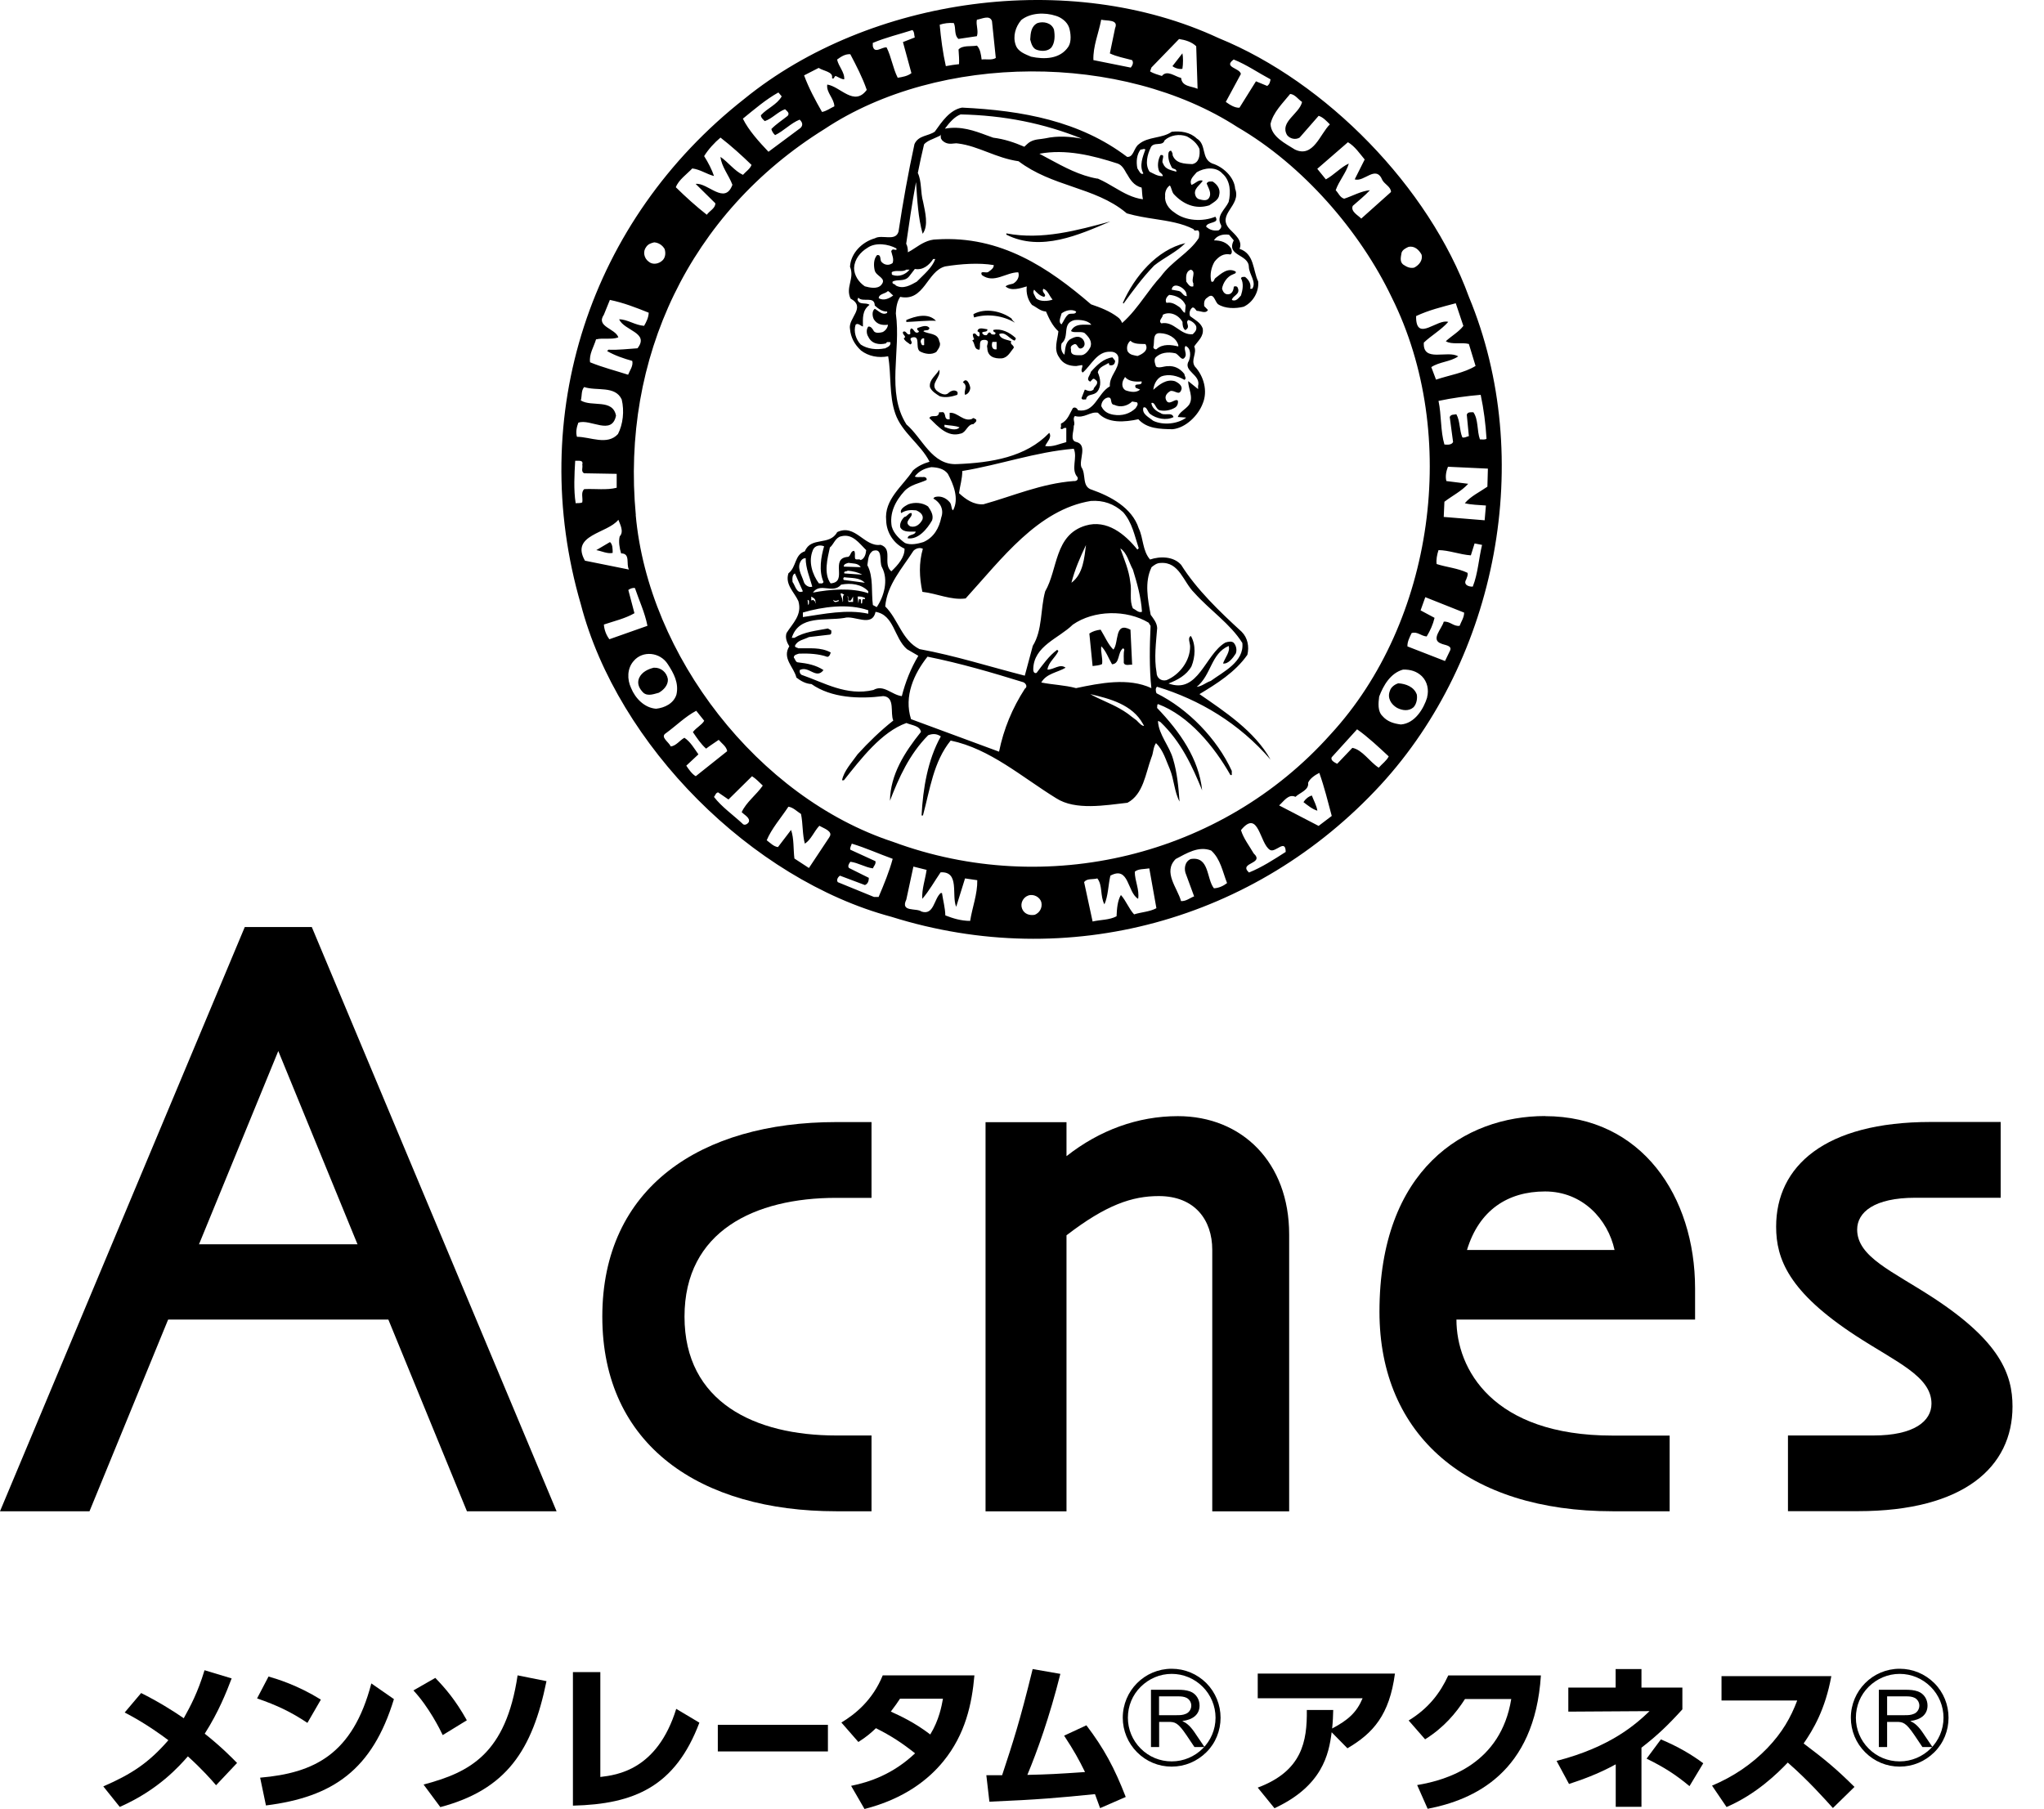
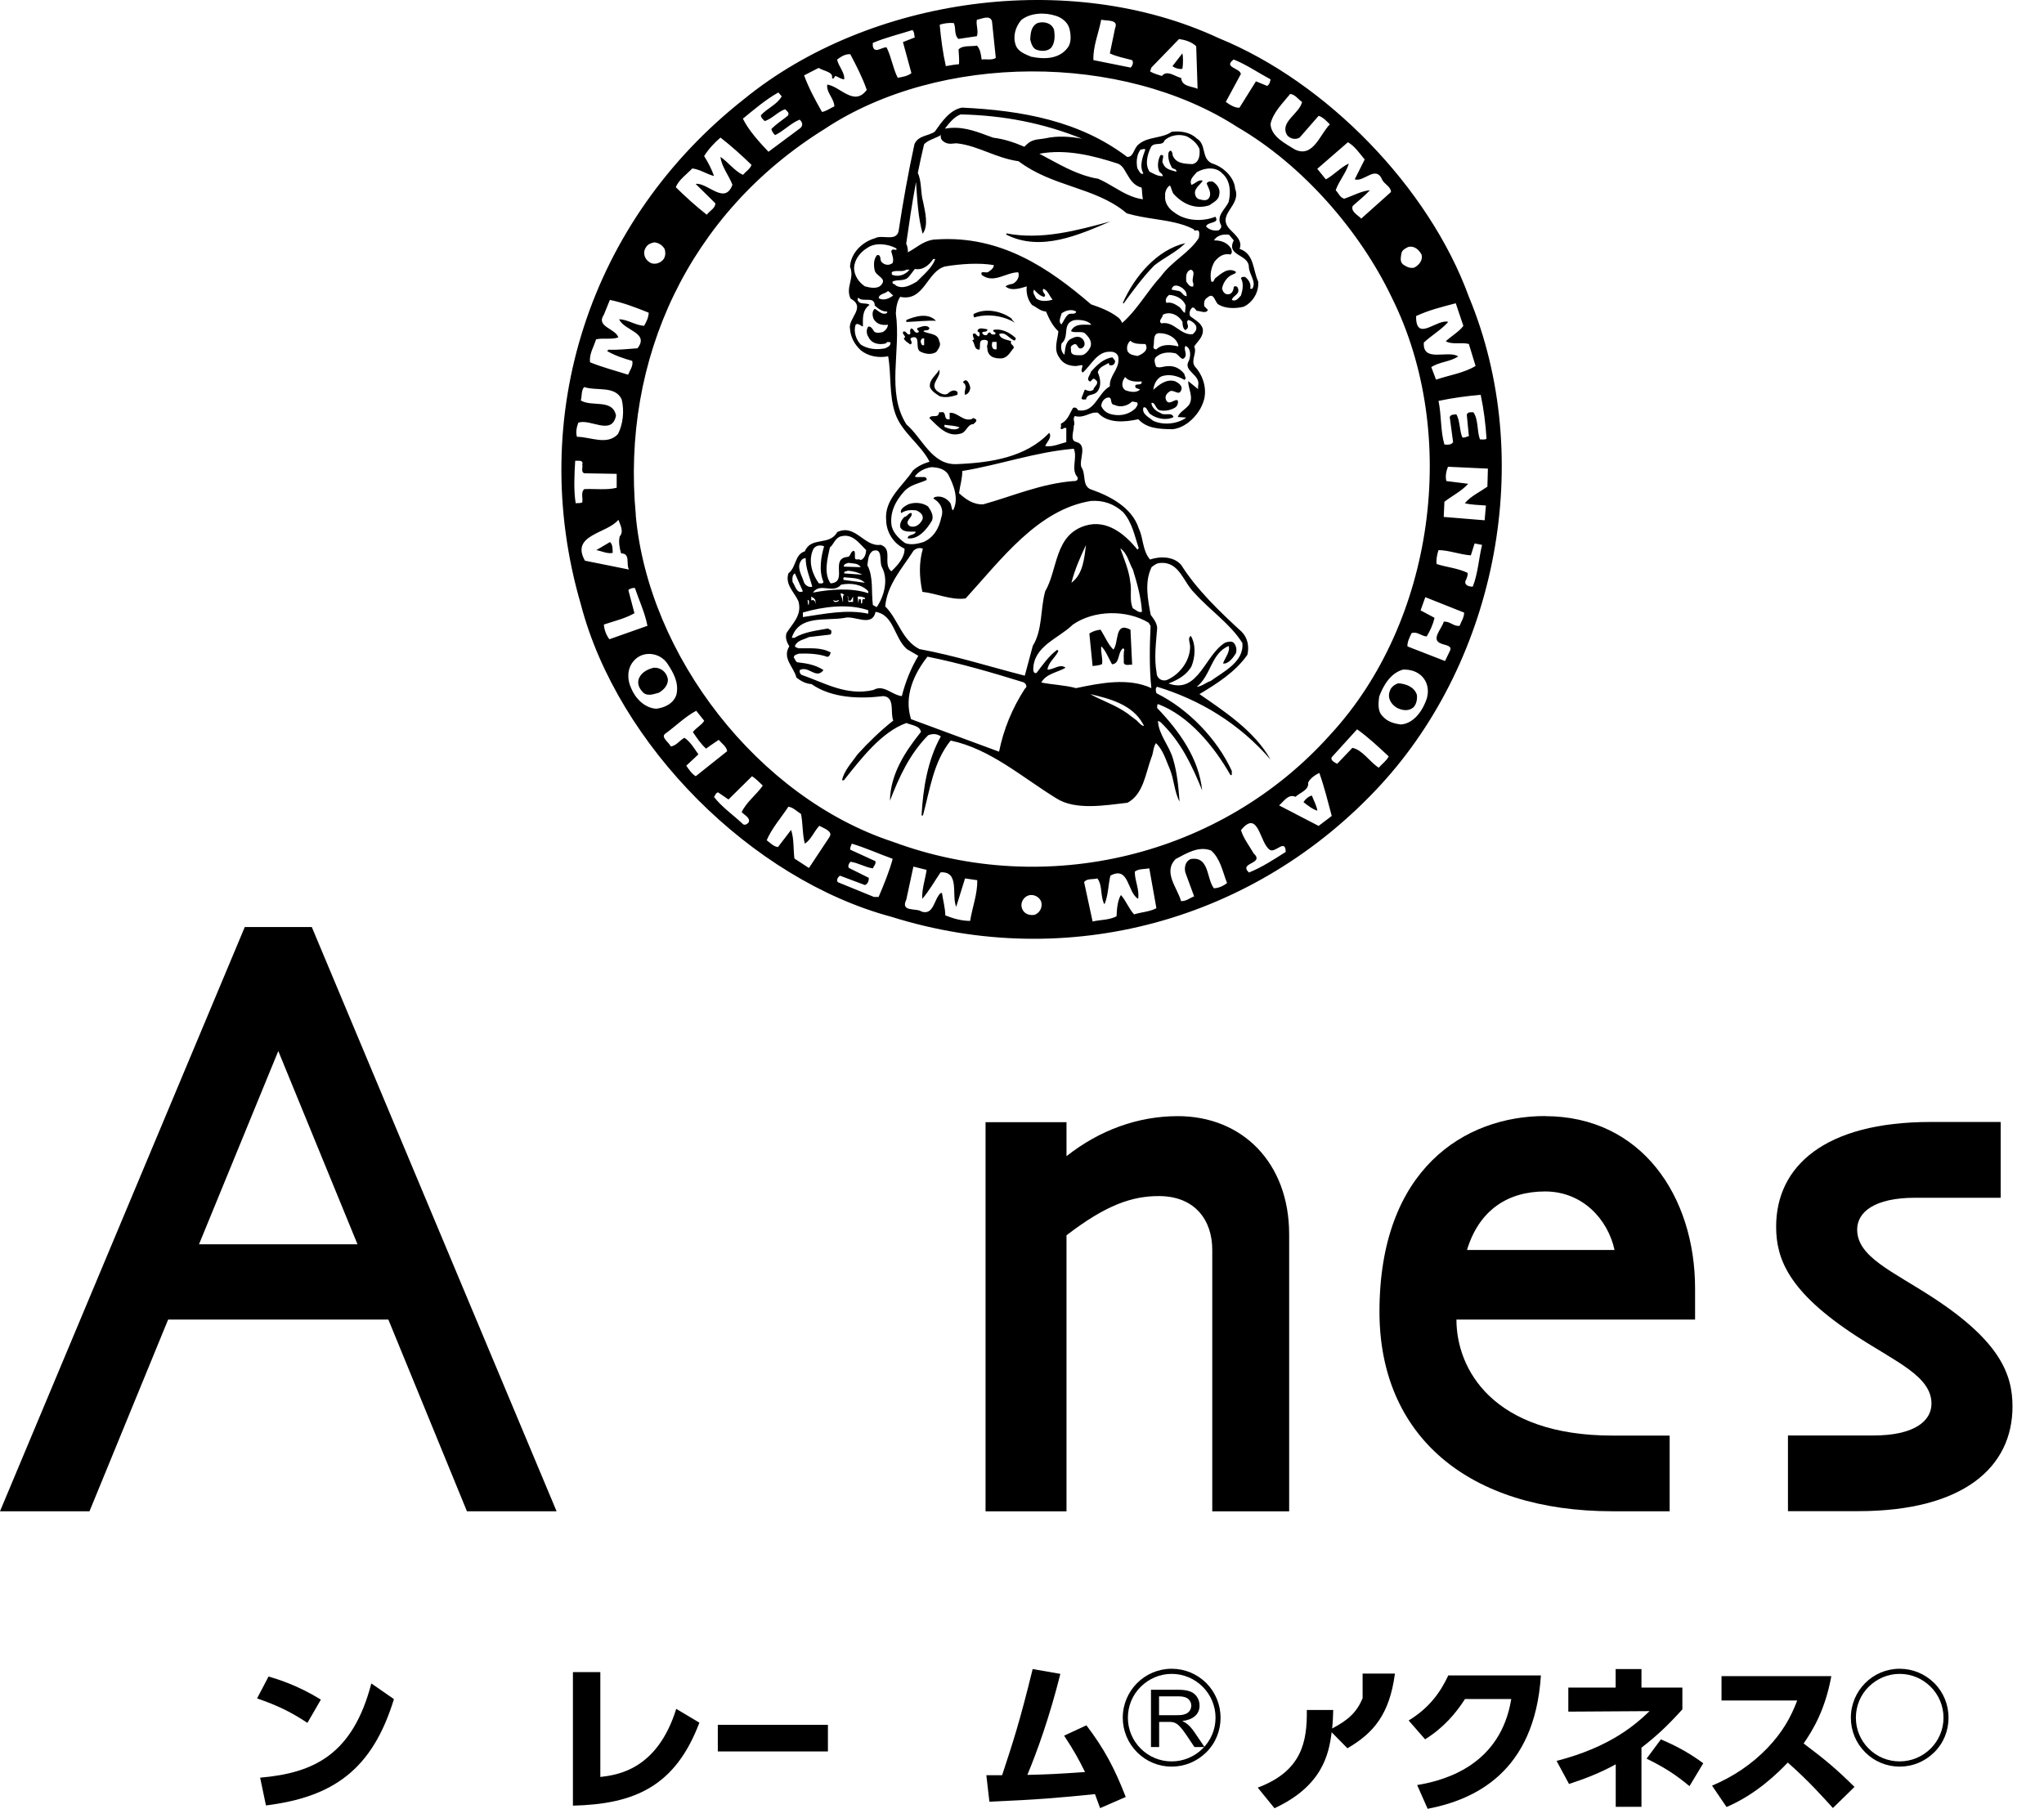
<svg xmlns="http://www.w3.org/2000/svg" width="61" height="54" viewBox="0 0 61 54" fill="none">
  <g clip-path="url(#clip0_920_2)">
    <path d="M31.828 34.508V33.496H29.412V45.113H31.828V36.873C33.016 35.958 33.793 35.702 34.584 35.702C35.658 35.702 36.178 36.417 36.178 37.305V45.113H38.473V36.846C38.473 34.696 37.064 33.316 35.152 33.316C33.955 33.316 32.816 33.734 31.831 34.508H31.828Z" fill="black" />
    <path d="M46.11 33.313C43.721 33.313 41.168 34.89 41.168 39.153C41.168 42.856 43.809 45.11 48.125 45.11H49.828V42.851H48.125C44.539 42.851 43.465 40.859 43.465 39.388H50.587V38.459C50.587 35.714 48.993 33.316 46.107 33.316L46.11 33.313ZM46.11 35.564C47.237 35.564 47.987 36.405 48.184 37.311H43.78C44.139 36.126 44.992 35.564 46.11 35.564Z" fill="black" />
    <path d="M53.006 36.617C53.006 37.576 53.379 38.561 55.38 39.868C56.586 40.656 57.642 41.08 57.642 41.898C57.642 42.418 57.127 42.848 55.909 42.848H53.359V45.107H55.45C58.613 45.107 60.06 43.783 60.06 41.983C60.06 41.024 59.687 40.038 57.686 38.732C56.48 37.944 55.424 37.52 55.424 36.702C55.424 36.181 55.939 35.752 57.157 35.752H59.707V33.49H57.615C54.453 33.49 53.006 34.814 53.006 36.614V36.617Z" fill="black" />
    <path d="M12.676 37.141H3.927V39.388H12.676V37.141Z" fill="black" />
    <path d="M9.305 27.671H8.305H7.305L0 45.11H2.671L8.305 31.372L13.935 45.11H16.61L9.305 27.671Z" fill="black" />
-     <path d="M24.956 35.755H26.009V33.493H24.956C20.913 33.493 17.975 35.446 17.975 39.3C17.975 43.154 20.913 45.11 24.956 45.11H26.009V42.848H24.956C22.526 42.848 20.428 41.853 20.428 39.3C20.428 36.746 22.526 35.755 24.956 35.755Z" fill="black" />
-     <path d="M4.216 50.538C4.701 50.779 5.157 51.061 5.484 51.288C5.689 50.917 5.901 50.523 6.104 49.855L6.913 50.099C6.76 50.502 6.525 51.099 6.11 51.749C6.601 52.138 6.931 52.476 7.075 52.623L6.448 53.288C6.319 53.135 6.031 52.809 5.607 52.426C5.357 52.709 4.733 53.426 3.574 53.935L3.083 53.323C3.939 52.95 4.439 52.617 5.025 51.944C4.386 51.467 3.957 51.241 3.721 51.117L4.213 50.535L4.216 50.538Z" fill="black" />
    <path d="M9.173 51.426C8.687 51.102 8.27 50.902 7.672 50.696L8.014 50.043C8.278 50.12 8.876 50.299 9.576 50.732L9.173 51.429V51.426ZM7.764 53.062C9.379 52.923 10.529 52.364 11.082 50.249L11.756 50.717C11.111 52.829 9.935 53.641 7.937 53.891L7.764 53.065V53.062Z" fill="black" />
-     <path d="M13.212 51.791C13.135 51.626 12.797 50.949 12.338 50.458L12.991 50.084C13.288 50.393 13.588 50.735 13.932 51.349L13.212 51.791ZM12.641 53.267C14.021 52.903 15.097 52.353 15.447 50.008L16.309 50.181C15.886 52.25 15.112 53.417 13.141 53.941L12.641 53.267Z" fill="black" />
    <path d="M17.916 53.041C18.41 52.982 19.613 52.838 20.181 51.008L20.872 51.42C20.151 53.332 18.925 53.853 17.098 53.897V49.911H17.916V53.041Z" fill="black" />
    <path d="M24.708 51.485V52.279H21.422V51.485H24.708Z" fill="black" />
-     <path d="M25.108 51.417C25.523 51.167 26.041 50.752 26.344 50.008H29.08C29.006 50.864 28.809 51.767 28.156 52.57C27.718 53.109 26.997 53.691 25.8 53.997L25.4 53.306C25.953 53.194 26.65 52.959 27.309 52.335C26.9 52.011 26.594 51.814 26.141 51.585C26.012 51.708 25.873 51.835 25.617 51.997L25.108 51.414V51.417ZM26.859 50.705C26.776 50.832 26.732 50.893 26.585 51.09C26.85 51.211 27.288 51.408 27.762 51.773C28.027 51.341 28.103 50.917 28.141 50.705H26.859Z" fill="black" />
    <path d="M29.436 52.988H29.907C30.233 51.997 30.43 51.405 30.818 49.82L31.645 49.964C31.319 51.261 30.954 52.273 30.66 52.979C31.295 52.965 31.563 52.95 32.381 52.894C32.189 52.506 32.06 52.27 31.757 51.808L32.422 51.499C32.945 52.188 33.257 52.764 33.596 53.638L32.831 53.971C32.757 53.765 32.731 53.691 32.678 53.553C31.639 53.659 30.98 53.718 29.527 53.779L29.436 52.991V52.988Z" fill="black" />
-     <path d="M37.535 53.359C38.861 52.864 39.011 51.979 39 51.041H39.788C39.782 51.238 39.779 51.364 39.756 51.594C40.241 51.338 40.491 51.108 40.665 50.691H37.535V49.955H41.63C41.465 51.191 40.98 51.735 40.212 52.185L39.741 51.706C39.659 52.364 39.462 53.312 38.035 53.974L37.535 53.359Z" fill="black" />
+     <path d="M37.535 53.359C38.861 52.864 39.011 51.979 39 51.041H39.788C39.782 51.238 39.779 51.364 39.756 51.594C40.241 51.338 40.491 51.108 40.665 50.691V49.955H41.63C41.465 51.191 40.98 51.735 40.212 52.185L39.741 51.706C39.659 52.364 39.462 53.312 38.035 53.974L37.535 53.359Z" fill="black" />
    <path d="M42.294 53.282C43.209 53.132 44.789 52.638 45.101 50.714H43.721C43.448 51.138 43.092 51.564 42.53 51.917L42.039 51.355C42.63 50.996 42.98 50.535 43.221 50.011H45.986C45.798 52.92 43.983 53.726 42.606 53.991L42.294 53.285V53.282Z" fill="black" />
    <path d="M48.219 49.82H48.987V50.373H50.208V51.023C49.767 51.508 49.467 51.794 48.987 52.167V53.932H48.219V52.664C47.666 52.967 47.187 53.129 46.825 53.25L46.454 52.562C48.075 52.144 48.825 51.461 49.228 51.076L46.804 51.091V50.373H48.216V49.82H48.219ZM50.42 53.315C50.017 52.979 49.675 52.756 49.14 52.494L49.566 51.92C50.081 52.132 50.505 52.388 50.831 52.632L50.42 53.315Z" fill="black" />
    <path d="M54.653 50.032C54.471 51.032 54.109 51.632 53.827 52.041C54.45 52.511 54.794 52.791 55.344 53.338L54.7 53.968C54.429 53.67 53.982 53.162 53.353 52.611C53.05 52.929 52.411 53.559 51.526 53.938L51.093 53.3C51.723 53.035 52.276 52.664 52.747 52.176C53.188 51.714 53.444 51.267 53.635 50.758H51.376V50.032H54.65H54.653Z" fill="black" />
    <path d="M34.967 52.732C35.358 52.732 35.722 52.579 36.002 52.303C36.279 52.029 36.426 51.658 36.426 51.273C36.426 50.888 36.276 50.517 36.002 50.24C35.725 49.964 35.358 49.811 34.967 49.811C34.16 49.811 33.507 50.467 33.507 51.273C33.507 51.658 33.66 52.029 33.934 52.303C34.208 52.579 34.575 52.732 34.964 52.732H34.967ZM33.66 51.273C33.66 50.923 33.796 50.593 34.043 50.349C34.29 50.105 34.616 49.964 34.967 49.964C35.316 49.964 35.646 50.102 35.893 50.349C36.137 50.593 36.276 50.926 36.276 51.273C36.276 51.991 35.687 52.576 34.967 52.576C34.616 52.576 34.29 52.441 34.043 52.194C33.796 51.947 33.66 51.62 33.66 51.273Z" fill="black" />
    <path d="M34.593 50.635H35.163C35.258 50.635 35.337 50.643 35.411 50.679C35.487 50.717 35.552 50.805 35.552 50.911C35.552 51.017 35.487 51.117 35.393 51.155C35.296 51.197 35.214 51.197 35.105 51.197H34.59V50.635H34.593ZM34.352 52.147H34.593V51.397H34.866C35.066 51.397 35.152 51.414 35.411 51.797L35.646 52.147H35.946L35.631 51.682C35.487 51.479 35.375 51.414 35.29 51.376V51.37C35.593 51.332 35.799 51.182 35.799 50.908C35.799 50.729 35.699 50.555 35.514 50.487C35.396 50.446 35.278 50.438 35.152 50.438H34.349V52.144L34.352 52.147Z" fill="black" />
    <path d="M56.692 52.732C57.083 52.732 57.448 52.579 57.727 52.303C58.004 52.029 58.151 51.658 58.151 51.273C58.151 50.888 58.004 50.517 57.727 50.24C57.448 49.964 57.083 49.811 56.692 49.811C55.886 49.811 55.236 50.467 55.236 51.273C55.236 51.658 55.386 52.029 55.662 52.303C55.936 52.579 56.303 52.732 56.692 52.732ZM55.386 51.273C55.386 50.923 55.521 50.593 55.768 50.349C56.015 50.105 56.342 49.964 56.692 49.964C57.042 49.964 57.371 50.102 57.618 50.349C57.863 50.593 58.001 50.926 58.001 51.273C58.001 51.991 57.413 52.576 56.692 52.576C56.342 52.576 56.015 52.441 55.768 52.194C55.521 51.947 55.386 51.62 55.386 51.273Z" fill="black" />
-     <path d="M56.318 50.635H56.892C56.986 50.635 57.065 50.643 57.139 50.679C57.215 50.717 57.28 50.805 57.28 50.911C57.28 51.017 57.215 51.117 57.121 51.155C57.024 51.197 56.942 51.197 56.833 51.197H56.318V50.635ZM56.077 52.147H56.318V51.397H56.592C56.792 51.397 56.877 51.414 57.136 51.797L57.371 52.147H57.671L57.357 51.682C57.212 51.479 57.101 51.414 57.015 51.376V51.37C57.321 51.332 57.524 51.182 57.524 50.908C57.524 50.729 57.424 50.555 57.236 50.487C57.118 50.446 57.001 50.438 56.874 50.438H56.071V52.144L56.077 52.147Z" fill="black" />
    <path d="M30.963 1.494C31.092 1.533 31.269 1.533 31.375 1.421C31.486 1.274 31.486 1.062 31.454 0.883C31.383 0.68 31.142 0.63 30.963 0.688C30.768 0.785 30.757 0.991 30.745 1.18C30.777 1.3 30.816 1.459 30.963 1.494ZM38.9 23.943C39.029 24.041 39.161 24.152 39.315 24.199C39.288 24.035 39.209 23.902 39.15 23.746C39.053 23.77 38.953 23.855 38.9 23.943ZM35.287 2.053C35.311 1.915 35.311 1.692 35.287 1.592L34.99 1.974C35.066 2.036 35.202 2.074 35.287 2.053ZM19.522 19.928C19.343 19.969 19.154 20.057 19.072 20.24C19.004 20.407 19.078 20.557 19.201 20.678C19.334 20.793 19.522 20.713 19.66 20.678C19.807 20.596 19.946 20.446 19.931 20.269C19.898 20.072 19.728 19.922 19.522 19.931M41.73 20.396C41.624 20.428 41.512 20.51 41.48 20.619C41.394 20.834 41.515 21.025 41.691 21.128C41.85 21.21 42.042 21.237 42.186 21.11C42.274 21.013 42.303 20.858 42.283 20.734C42.203 20.502 41.956 20.41 41.733 20.396M17.795 16.421C17.948 16.445 18.125 16.539 18.284 16.504C18.284 16.38 18.284 16.248 18.204 16.18L17.795 16.421ZM43.836 8.858C42.645 5.589 39.588 2.451 36.37 1.138C31.925 -0.933 25.953 -0.088 22.217 2.948C17.604 6.572 15.689 12.406 17.336 18.045C18.433 22.249 22.443 26.253 26.6 27.365C31.884 29.024 37.473 27.48 41.203 23.429C44.675 19.654 45.845 13.694 43.836 8.858ZM44.363 13.097C44.313 13.132 44.23 13.115 44.166 13.115C44.074 12.862 44.124 12.52 43.971 12.306C43.898 12.306 43.798 12.291 43.774 12.379L43.836 13.018C43.774 13.029 43.715 13.076 43.642 13.056C43.551 12.844 43.577 12.567 43.462 12.364C43.395 12.385 43.307 12.356 43.265 12.447L43.365 13.194C43.324 13.279 43.209 13.279 43.106 13.268C42.986 12.865 43.021 12.394 42.93 11.967C43.339 11.879 43.78 11.82 44.189 11.785C44.28 12.214 44.336 12.653 44.363 13.097ZM43.671 9.729C43.545 9.899 43.321 10.026 43.148 10.185C43.324 10.296 43.618 10.211 43.836 10.267L44.036 10.923C43.692 11.135 43.251 11.197 42.856 11.332L42.715 10.958C42.962 10.796 43.271 10.805 43.518 10.638C43.209 10.441 42.453 10.835 42.492 10.226C42.715 10.014 43.009 9.849 43.221 9.608C42.901 9.508 42.292 10.193 42.262 9.508V9.434C42.636 9.258 43.033 9.161 43.445 9.052L43.671 9.726V9.729ZM41.833 7.531C41.865 7.449 41.956 7.407 42.027 7.372C42.209 7.325 42.347 7.457 42.424 7.599C42.471 7.775 42.339 7.922 42.2 7.99C42.065 8.016 41.968 7.958 41.871 7.893C41.762 7.802 41.812 7.649 41.83 7.531M40.727 4.76L40.429 5.354C40.715 5.445 41.062 4.904 41.256 5.378C41.324 5.501 41.512 5.578 41.512 5.731L40.624 6.525C40.544 6.434 40.297 6.316 40.371 6.145C40.544 5.99 40.735 5.839 40.883 5.678C40.621 5.701 40.371 5.848 40.115 5.931C39.991 5.898 39.941 5.757 39.862 5.678C39.962 5.392 40.173 5.163 40.253 4.883C40.026 4.98 39.806 5.228 39.568 5.354L39.312 5.039L40.227 4.245C40.435 4.366 40.58 4.586 40.724 4.757M38.858 3.045C38.776 3.401 38.182 3.639 38.411 4.033C38.5 4.145 38.664 4.18 38.785 4.107L39.353 3.457C39.485 3.498 39.594 3.618 39.688 3.713C39.4 3.989 39.194 4.727 38.644 4.463C38.367 4.286 37.932 4.083 37.917 3.698C37.997 3.351 38.276 3.086 38.503 2.804C38.65 2.818 38.741 2.965 38.856 3.042M36.82 1.777C37.202 1.93 37.547 2.171 37.917 2.368C37.905 2.445 37.888 2.518 37.817 2.565L37.482 2.427L36.99 3.215C36.852 3.224 36.705 3.13 36.582 3.042L37.032 2.209C37.005 2.027 36.49 2.012 36.82 1.774M34.363 2.015L35.187 1.165C35.37 1.191 35.564 1.25 35.699 1.38L35.74 2.651C35.564 2.568 35.273 2.592 35.249 2.327C35.066 2.286 34.828 2.074 34.675 2.268C34.56 2.23 34.428 2.198 34.322 2.13L34.363 2.015ZM32.863 0.588C33.025 0.63 33.393 0.571 33.278 0.841L33.122 1.594C33.331 1.694 33.563 1.733 33.784 1.794C33.84 1.868 33.796 1.956 33.746 2.018L32.631 1.794C32.616 1.383 32.787 0.994 32.863 0.591M30.471 0.603C30.745 0.379 31.177 0.362 31.516 0.474C31.669 0.521 31.848 0.647 31.907 0.827C31.957 0.988 31.981 1.247 31.884 1.394C31.636 1.768 31.163 1.777 30.771 1.692C30.598 1.618 30.377 1.544 30.31 1.339C30.221 1.08 30.307 0.8 30.474 0.603M28.465 0.688C28.536 0.835 28.465 1.038 28.603 1.162L29.154 1.08C29.209 0.915 29.118 0.738 29.154 0.588C29.292 0.571 29.536 0.432 29.604 0.63L29.718 1.73C29.604 1.806 29.407 1.756 29.295 1.777C29.277 1.627 29.253 1.462 29.156 1.362C28.977 1.394 28.727 1.344 28.606 1.477C28.615 1.618 28.63 1.786 28.621 1.915C28.492 1.927 28.362 1.95 28.227 1.974C28.136 1.574 28.08 1.138 28.044 0.738C28.177 0.694 28.315 0.677 28.465 0.688ZM26.05 1.28C26.424 1.121 26.835 1.024 27.23 0.897C27.294 0.956 27.277 1.044 27.3 1.118L26.947 1.256L27.2 2.183C27.088 2.271 26.938 2.298 26.791 2.321C26.644 2.03 26.603 1.703 26.459 1.415C26.318 1.397 26.097 1.621 26.047 1.374V1.277L26.05 1.28ZM24.438 2.03C24.567 2.118 24.879 2.145 24.829 2.327C24.888 2.395 24.894 2.268 24.941 2.268C25.023 2.303 25.1 2.362 25.194 2.368C25.214 2.159 25.023 1.983 24.982 1.777C25.1 1.692 25.22 1.609 25.376 1.618C25.556 1.962 25.738 2.309 25.867 2.683C25.491 3.192 25.082 2.583 24.688 2.524C24.652 2.762 24.894 2.936 24.9 3.174C24.776 3.23 24.67 3.315 24.532 3.342C24.329 2.986 24.138 2.633 23.997 2.25L24.432 2.027L24.438 2.03ZM23.232 2.762L23.329 2.877C23.182 3.13 22.905 3.224 22.708 3.439C22.708 3.515 22.773 3.565 22.823 3.615C23.043 3.542 23.205 3.342 23.429 3.26C23.485 3.318 23.576 3.371 23.508 3.457C23.343 3.589 23.17 3.698 23.02 3.851C23.035 3.916 23.076 3.983 23.132 4.033C23.393 3.907 23.599 3.677 23.864 3.571C23.97 3.665 23.97 3.777 23.843 3.854L22.934 4.53C22.661 4.242 22.343 3.895 22.17 3.542C22.517 3.26 22.852 2.971 23.226 2.762M20.66 5.028C20.896 5.057 21.087 5.198 21.308 5.254C21.249 5.072 21.134 4.848 21.014 4.66C21.134 4.463 21.325 4.254 21.502 4.107C21.825 4.357 22.143 4.645 22.428 4.922C22.387 5.039 22.258 5.122 22.172 5.219C21.922 5.104 21.731 4.839 21.502 4.683C21.528 4.969 21.752 5.233 21.858 5.516C21.628 6.134 21.125 5.445 20.761 5.489L21.349 6.069C21.349 6.219 21.175 6.293 21.093 6.41C20.772 6.157 20.472 5.887 20.169 5.589C20.249 5.372 20.502 5.195 20.66 5.028ZM19.284 7.372C19.343 7.284 19.428 7.257 19.522 7.234C19.654 7.243 19.766 7.316 19.834 7.431C19.872 7.549 19.86 7.684 19.775 7.769C19.666 7.878 19.481 7.913 19.363 7.813C19.219 7.713 19.178 7.508 19.284 7.372ZM17.795 10.129C17.998 10.079 18.26 10.146 18.454 10.07C18.366 9.802 17.774 9.755 18.022 9.393L18.201 8.952C18.601 9.034 18.981 9.181 19.36 9.334C19.354 9.481 19.29 9.608 19.222 9.726C18.951 9.708 18.725 9.531 18.478 9.531C18.625 9.873 19.392 9.926 19.025 10.396C18.728 10.414 18.457 10.452 18.157 10.438L18.119 10.479C18.354 10.614 18.607 10.699 18.869 10.773C18.904 10.92 18.795 11.058 18.745 11.185C18.369 11.064 17.975 10.964 17.61 10.814C17.575 10.57 17.722 10.355 17.789 10.126M17.26 12.617C17.616 12.488 18.26 13.018 18.384 12.406C18.284 11.894 17.66 12.156 17.333 11.953C17.374 11.811 17.339 11.664 17.433 11.553C17.81 11.679 18.357 11.502 18.554 11.923C18.637 12.27 18.592 12.665 18.442 12.956C18.122 13.306 17.616 13.038 17.218 13.038C17.177 12.9 17.21 12.747 17.26 12.614M17.18 15.021C17.116 14.621 17.142 14.159 17.166 13.753C17.254 13.762 17.419 13.718 17.377 13.868C17.401 13.956 17.327 14.082 17.436 14.127L18.404 14.144V14.559C18.107 14.636 17.757 14.583 17.436 14.6C17.327 14.697 17.401 14.862 17.377 14.994C17.327 15.027 17.248 15.012 17.18 15.021ZM18.454 15.515C18.504 15.648 18.628 15.871 18.495 16.009C18.454 16.159 18.489 16.365 18.536 16.518C18.825 16.518 18.675 16.845 18.772 17.001L17.457 16.736C17.015 15.959 18.128 15.927 18.454 15.515ZM18.022 18.642C18.334 18.536 18.651 18.466 18.934 18.304L18.751 17.61C18.81 17.569 18.875 17.542 18.948 17.551C19.072 17.922 19.245 18.283 19.322 18.68L18.186 19.081C18.095 18.96 18.033 18.807 18.022 18.642ZM18.834 20.537C18.713 20.281 18.713 19.954 18.91 19.731C19.181 19.407 19.704 19.466 19.931 19.828C20.104 20.093 20.266 20.387 20.187 20.734C20.104 20.999 19.834 21.128 19.581 21.155C19.234 21.131 18.957 20.843 18.834 20.537ZM20.761 23.167C20.655 23.108 20.558 22.97 20.481 22.855L20.843 22.517C20.719 22.343 20.602 22.137 20.425 22.022C20.284 22.099 20.178 22.264 20.016 22.281C19.966 22.149 19.687 21.999 19.875 21.884C20.181 21.661 20.457 21.384 20.778 21.216L21.016 21.514C20.949 21.637 20.784 21.713 20.678 21.852C20.796 22.025 20.916 22.208 21.072 22.346C21.196 22.252 21.328 22.169 21.449 22.084C21.531 22.184 21.681 22.281 21.702 22.422L20.763 23.17L20.761 23.167ZM22.346 24.538C22.305 24.605 22.208 24.655 22.152 24.579C21.872 24.32 21.537 24.085 21.308 23.788C21.349 23.741 21.358 23.664 21.431 23.652L21.74 23.864L22.443 23.17C22.561 23.243 22.661 23.352 22.764 23.449C22.576 23.723 22.267 23.946 22.134 24.244C22.214 24.323 22.396 24.414 22.346 24.538ZM24.75 24.991L24.141 25.909L23.708 25.626C23.673 25.347 23.699 25.029 23.608 24.773L23.217 25.285C23.084 25.267 22.99 25.161 22.881 25.082C23.023 24.738 23.308 24.414 23.529 24.079C23.676 24.102 23.782 24.22 23.905 24.297C23.964 24.582 23.944 24.914 24.02 25.182C24.208 25.061 24.291 24.82 24.452 24.649C24.576 24.723 24.879 24.814 24.75 24.988M26.223 26.773H26.082L25.003 26.332C24.953 26.265 25.008 26.179 25.067 26.138L25.812 26.418C25.906 26.382 25.929 26.285 25.929 26.203L25.338 25.909C25.288 25.856 25.338 25.773 25.379 25.723C25.614 25.753 25.812 25.888 26.05 25.92C26.073 25.853 26.147 25.794 26.126 25.706L25.379 25.364C25.353 25.317 25.403 25.244 25.42 25.182C25.838 25.308 26.232 25.488 26.641 25.635C26.541 26.009 26.379 26.403 26.223 26.768M18.975 15.374C18.534 10.691 20.578 6.357 24.608 3.851C28.041 1.574 33.484 1.562 36.932 3.795C38.882 4.93 40.591 6.901 41.536 8.881C43.574 12.973 42.803 18.563 39.709 21.919C36.449 25.573 31.216 26.818 26.653 25.129C22.626 23.808 19.348 19.569 18.972 15.371M28.956 27.488C28.677 27.488 28.439 27.412 28.212 27.324C28.206 27.094 28.144 26.876 28.112 26.656H28.074C27.871 26.829 27.871 27.332 27.5 27.209C27.353 27.094 26.862 27.238 27.047 26.853L27.259 25.867L27.653 25.965C27.612 26.253 27.506 26.544 27.524 26.829C27.727 26.597 27.891 26.3 28.071 26.038C28.65 26.006 28.389 26.721 28.536 27.068L28.8 26.22L29.165 26.273C29.174 26.685 29.018 27.076 28.953 27.485M30.88 27.306C30.716 27.335 30.563 27.276 30.504 27.127C30.439 26.968 30.53 26.788 30.683 26.732C30.839 26.673 31.033 26.773 31.077 26.929C31.116 27.103 31.019 27.25 30.88 27.306ZM33.846 27.294C33.69 27.127 33.61 26.894 33.452 26.715C33.351 26.879 33.331 27.127 33.322 27.35C33.107 27.465 32.846 27.45 32.607 27.506L32.354 26.332C32.434 26.212 32.616 26.259 32.748 26.22C32.91 26.423 32.828 26.753 32.96 26.994C33.072 26.744 33.072 26.423 33.137 26.138C33.702 25.832 33.637 26.638 33.966 26.829C34.01 26.55 33.866 26.3 33.866 26.02C33.966 25.929 34.152 25.947 34.299 25.92L34.511 27.109C34.307 27.218 34.063 27.224 33.843 27.294M36.228 26.515C35.999 26.226 36.099 25.553 35.537 25.641C35.352 25.717 35.325 25.95 35.399 26.109L35.637 26.756C35.52 26.797 35.399 26.906 35.246 26.897C35.14 26.503 34.696 26.032 35.087 25.641C35.408 25.473 35.77 25.241 36.146 25.388C36.426 25.641 36.487 26.023 36.62 26.359C36.511 26.444 36.373 26.509 36.226 26.515M37.27 26.041C36.952 25.741 37.755 25.791 37.414 25.473C37.279 25.241 37.108 25.023 37.035 24.779C37.564 24.129 37.591 25.185 37.902 25.37C38.067 25.464 38.364 25.02 38.37 25.429C38.017 25.656 37.655 25.891 37.273 26.044M39.35 24.652L38.173 24.041C38.308 23.926 38.45 23.685 38.661 23.785C38.794 23.658 39.07 23.582 39.038 23.367C39.088 23.24 39.244 23.134 39.373 23.07C39.523 23.493 39.629 23.926 39.744 24.355L39.353 24.652H39.35ZM41.144 22.914C40.874 22.74 40.656 22.378 40.359 22.323L39.906 22.799C39.835 22.761 39.697 22.699 39.744 22.602L40.5 21.769C40.827 21.999 41.147 22.302 41.444 22.578C41.383 22.705 41.247 22.799 41.147 22.914M42.592 20.816C42.486 21.16 42.221 21.596 41.806 21.625C41.6 21.599 41.403 21.543 41.256 21.372C41.112 21.231 41.133 20.99 41.159 20.793C41.283 20.463 41.494 20.093 41.871 19.987C42.092 19.981 42.28 20.037 42.433 20.184C42.598 20.349 42.648 20.59 42.589 20.816M43.56 18.68C43.38 18.707 43.271 18.536 43.086 18.557C43.033 18.763 42.683 19.095 43.009 19.21C43.106 19.26 43.371 19.26 43.262 19.445L43.124 19.731L42.003 19.295C41.995 19.16 42.068 19.022 42.127 18.898C42.292 18.839 42.409 18.986 42.577 18.998C42.683 18.822 42.765 18.642 42.812 18.442L42.395 18.219L42.536 17.825L43.695 18.286C43.695 18.433 43.607 18.554 43.56 18.68ZM43.954 17.51C43.83 17.518 43.66 17.454 43.757 17.295C43.774 17.233 43.816 17.174 43.795 17.098C43.501 16.957 43.174 16.933 42.874 16.836C42.856 16.709 42.886 16.554 42.93 16.421C43.233 16.421 43.568 16.554 43.895 16.577L44.007 16.221L44.23 16.265C44.13 16.677 44.107 17.121 43.954 17.507M44.345 15.089L44.307 15.53L43.086 15.43L43.106 14.977C43.345 14.794 43.621 14.659 43.816 14.441L43.165 14.359C43.127 14.221 43.16 14.062 43.212 13.932L44.404 13.988L44.389 14.527C44.166 14.683 43.889 14.812 43.715 15.021C43.913 15.071 44.133 15.071 44.345 15.089ZM30.289 9.632C30.26 9.596 30.201 9.561 30.192 9.511C29.892 9.287 29.407 9.181 29.053 9.376C29.048 9.411 29.062 9.44 29.071 9.476C29.48 9.352 29.945 9.426 30.289 9.632ZM28.8 11.785C28.889 11.77 28.956 11.664 28.956 11.573C28.942 11.479 28.851 11.241 28.736 11.411C28.903 11.529 28.75 11.652 28.8 11.785ZM29.23 10.441C29.277 10.299 29.177 10.129 29.407 10.146C29.562 10.176 29.424 10.293 29.465 10.382C29.465 10.638 29.668 10.714 29.901 10.696C30.08 10.673 30.157 10.496 30.254 10.382C30.268 10.299 30.124 10.282 30.18 10.185C30.051 10.134 29.854 10.129 29.818 9.973C30.007 9.884 30.115 10.117 30.28 10.167C30.292 10.146 30.327 10.117 30.31 10.088C30.13 9.92 29.877 9.796 29.645 9.849C29.615 9.929 29.771 9.905 29.686 9.985C29.636 9.985 29.586 9.993 29.565 9.943C29.515 9.884 29.468 9.973 29.451 10.002C29.383 10.02 29.324 9.982 29.309 9.929C29.351 9.879 29.474 9.929 29.468 9.829C29.377 9.823 29.192 9.746 29.171 9.887L29.233 9.929C29.233 9.973 29.248 10.02 29.212 10.043C29.133 10.034 29.124 9.905 29.033 9.973C29.033 10.023 29.045 10.076 29.074 10.126L29.015 10.164C29.106 10.246 29.056 10.438 29.233 10.438M29.618 10.205H29.742V10.426C29.595 10.455 29.583 10.299 29.618 10.205ZM32.41 11.926C32.445 11.732 32.631 11.829 32.748 11.688C32.878 11.529 32.843 11.294 32.763 11.117C32.787 10.958 32.966 10.911 33.081 10.838C33.107 10.847 33.101 10.882 33.101 10.896C33.213 10.926 33.278 10.876 33.278 10.767L33.199 10.667C32.937 10.699 32.734 10.896 32.554 11.1C32.545 11.191 32.386 11.329 32.537 11.391L32.595 11.332C32.642 11.27 32.684 11.332 32.734 11.373C32.781 11.488 32.642 11.538 32.634 11.629C32.537 11.703 32.472 11.664 32.375 11.629L32.275 11.885C32.298 11.953 32.366 11.914 32.413 11.923M32.89 19.828C32.916 19.637 32.84 19.457 32.866 19.292C33.004 19.422 33.078 19.642 33.187 19.828C33.434 19.813 33.343 19.463 33.522 19.348L33.554 19.392C33.522 19.507 33.543 19.654 33.537 19.784C33.569 19.893 33.737 19.825 33.787 19.843L33.737 18.795C33.251 18.539 33.398 19.186 33.228 19.39C33.069 19.239 32.972 18.995 32.846 18.795C32.722 18.81 32.61 18.842 32.51 18.91L32.607 19.881C32.71 19.866 32.804 19.866 32.887 19.822M33.649 23.961C34.122 23.708 34.184 23.096 34.361 22.614C34.425 22.473 34.41 22.308 34.499 22.181C34.722 22.402 34.793 22.69 34.911 22.955C35.04 23.27 35.046 23.637 35.202 23.926C35.169 23.493 35.131 23.061 35.008 22.655C34.899 22.264 34.581 21.931 34.558 21.528C34.59 21.511 34.608 21.552 34.631 21.552C35.255 22.149 35.581 22.873 35.876 23.59C35.778 22.652 35.219 21.849 34.531 21.131C34.543 21.087 34.522 21.043 34.558 21.016C35.484 21.36 36.246 22.296 36.72 23.134H36.761V23.011C36.323 22.055 35.458 21.16 34.514 20.693C34.49 20.643 34.475 20.537 34.531 20.499C35.802 20.887 36.973 21.584 37.917 22.673C37.449 21.828 36.537 21.231 35.796 20.719C36.305 20.413 36.87 20.06 37.226 19.545C37.285 19.298 37.235 19.037 37.055 18.857C36.39 18.248 35.711 17.595 35.249 16.86C35.02 16.601 34.616 16.601 34.322 16.701C34.093 16.439 34.125 16.065 33.984 15.771C33.784 15.15 33.131 14.812 32.593 14.621C32.272 14.533 32.425 14.159 32.272 13.944C32.192 13.726 32.469 13.276 32.116 13.191C31.922 13.147 32.051 12.87 32.045 12.714C32.101 12.614 31.995 12.509 32.078 12.417C32.357 12.5 32.537 12.276 32.766 12.32C33.06 12.65 33.572 12.6 33.972 12.514C34.231 12.797 34.611 12.806 34.993 12.812C35.387 12.773 35.758 12.403 35.893 12.047C36.049 11.676 35.928 11.229 35.655 10.935C35.531 10.738 35.731 10.549 35.64 10.341C35.746 10.176 35.934 10.046 35.893 9.802C35.828 9.626 35.664 9.549 35.517 9.437C35.478 9.346 35.511 9.237 35.584 9.181C35.643 9.167 35.675 9.237 35.714 9.278C35.828 9.278 35.984 9.376 36.049 9.252L35.937 9.137C35.928 9.028 35.937 8.94 36.034 8.881C36.223 8.714 36.249 8.987 36.346 9.078C36.555 9.217 36.873 9.217 37.117 9.155C37.385 9.028 37.576 8.722 37.549 8.402C37.388 8.069 37.438 7.575 36.993 7.428C37.093 7.184 36.855 7.004 36.699 6.84C36.287 6.393 37.058 6.145 36.861 5.634C36.837 5.278 36.484 4.969 36.176 4.88C35.837 4.733 36.017 4.31 35.714 4.133C35.517 3.942 35.231 3.904 34.969 3.933C34.681 4.139 34.263 4.069 33.987 4.304C33.834 4.41 33.834 4.701 33.637 4.683C32.228 3.613 30.515 3.298 28.709 3.212C28.341 3.283 28.109 3.633 27.897 3.93C27.703 4.066 27.409 4.036 27.291 4.301C27.103 5.166 26.947 6.034 26.815 6.913C26.727 7.219 26.323 6.99 26.109 7.113C25.735 7.219 25.391 7.549 25.367 7.961C25.512 8.316 25.226 8.564 25.382 8.911C25.864 9.176 25.3 9.496 25.367 9.823C25.391 10.073 25.497 10.276 25.694 10.461C25.918 10.635 26.212 10.691 26.506 10.635C26.603 11.185 26.529 11.8 26.718 12.344C26.912 12.912 27.477 13.259 27.741 13.782C27.559 13.835 27.394 13.912 27.247 14.041C26.944 14.512 26.379 14.903 26.447 15.542C26.456 15.889 26.668 16.227 26.994 16.377C27.003 16.633 26.797 16.868 26.6 17.054C26.332 16.83 26.665 16.386 26.279 16.262C25.791 16.333 25.526 15.624 24.985 15.883C24.758 16.303 24.202 16.006 24.02 16.456C23.708 16.554 23.773 16.927 23.529 17.113C23.423 17.448 23.702 17.672 23.826 17.942C23.947 18.357 23.655 18.604 23.473 18.895C23.426 19.034 23.482 19.175 23.555 19.292C23.332 19.654 23.694 19.91 23.767 20.225C23.899 20.328 24.047 20.41 24.217 20.419C24.808 20.834 25.638 20.869 26.362 20.778C26.724 20.808 26.559 21.287 26.659 21.508C26.282 21.805 25.923 22.152 25.594 22.514C25.42 22.761 25.185 23.011 25.129 23.29H25.185C25.691 22.655 26.306 21.846 27.05 21.581C27.203 21.649 27.45 21.658 27.485 21.846C26.994 22.458 26.573 23.117 26.559 23.902C26.824 23.217 27.135 22.517 27.7 21.946C27.833 21.896 27.953 21.896 28.077 21.981C27.686 22.681 27.544 23.54 27.503 24.341H27.544C27.756 23.561 27.853 22.746 28.371 22.105C29.551 22.352 30.495 23.196 31.519 23.826C32.095 24.199 32.99 24.035 33.654 23.961M33.907 21.493L33.746 21.372C33.713 21.343 33.678 21.319 33.643 21.293C33.575 21.246 33.498 21.196 33.419 21.152C33.128 20.987 32.813 20.875 32.537 20.719C33.122 20.855 33.793 21.031 34.11 21.608C34.122 21.625 34.131 21.649 34.143 21.666C34.075 21.675 33.996 21.578 33.91 21.493M34.363 16.933C34.443 16.868 34.525 16.804 34.634 16.804C35.196 16.762 35.311 17.371 35.643 17.695C36.108 18.216 36.717 18.619 37.076 19.192C37.135 19.757 36.502 20.054 36.134 20.325C35.987 20.372 35.879 20.484 35.714 20.502C36.155 20.146 36.134 19.513 36.667 19.281C36.723 19.448 36.558 19.634 36.499 19.804C36.649 19.831 36.796 19.64 36.879 19.51C36.92 19.407 36.896 19.278 36.823 19.192C36.767 19.128 36.643 19.154 36.567 19.181C35.961 19.534 35.764 20.731 34.872 20.401C35.134 20.302 35.411 20.154 35.558 19.89C35.672 19.61 35.693 19.245 35.54 18.983C35.434 19.034 35.517 19.189 35.517 19.298C35.517 19.725 35.205 20.14 34.813 20.302C34.649 20.343 34.516 20.231 34.516 20.075C34.437 19.634 34.502 19.175 34.534 18.745C34.525 18.589 34.428 18.472 34.34 18.351C34.255 17.895 34.152 17.377 34.363 16.939M34.081 18.26C33.984 18.304 33.896 18.198 33.81 18.16C33.696 17.916 33.784 17.651 33.731 17.371C33.69 17.01 33.548 16.695 33.434 16.368C33.64 16.506 33.69 16.789 33.81 17.004C33.934 17.407 34.052 17.819 34.081 18.263M32.045 13.394C32.166 13.668 31.945 14.009 32.157 14.244C32.192 14.335 32.098 14.368 32.045 14.359C31.077 14.432 30.233 14.806 29.348 15.053C29.053 15.071 28.818 14.903 28.621 14.721C28.648 14.5 28.718 14.3 28.718 14.059C29.842 13.874 30.889 13.494 32.045 13.394ZM33.89 12.185C33.722 12.35 33.484 12.423 33.228 12.379C33.063 12.35 32.94 12.282 32.866 12.123C32.866 12.008 32.94 11.9 33.045 11.87C33.228 11.829 33.096 12.073 33.257 12.085C33.437 12.173 33.651 12.117 33.787 11.985L33.928 12.008C33.987 12.067 33.919 12.135 33.89 12.185ZM33.89 11.573L34.025 11.629C33.91 11.729 33.743 11.703 33.593 11.652C33.478 11.588 33.478 11.453 33.519 11.352L33.575 11.252C33.681 11.385 33.878 11.402 34.069 11.385C34.102 11.55 33.822 11.402 33.89 11.567M33.734 10.17C33.846 10.285 34.043 10.261 34.184 10.27C34.296 10.458 34.084 10.576 33.946 10.626C33.843 10.602 33.722 10.602 33.651 10.485C33.613 10.376 33.643 10.246 33.737 10.17M35.755 11.532V11.614L35.461 11.376C35.452 11.591 35.634 11.858 35.484 12.085C35.375 12.226 35.196 12.3 35.149 12.447L35.402 12.464C35.155 12.653 34.722 12.703 34.419 12.562C34.29 12.456 34.069 12.359 34.122 12.167C34.222 12.117 34.246 12.291 34.319 12.353C34.511 12.5 34.802 12.559 35.022 12.45C34.972 12.285 34.746 12.426 34.631 12.326C34.511 12.276 34.375 12.176 34.361 12.029C34.481 11.988 34.481 12.235 34.631 12.25C34.778 12.276 34.94 12.244 35.066 12.167C35.149 12.117 35.166 12.011 35.149 11.956C35.066 11.882 34.878 12.138 34.796 11.929C34.746 11.806 34.855 11.714 34.925 11.673C35.066 11.635 35.196 11.841 35.261 11.617C35.287 11.5 35.146 11.417 35.066 11.379C34.805 11.302 34.59 11.485 34.419 11.635C34.434 11.479 34.514 11.311 34.655 11.238C34.884 11.149 35.149 11.22 35.346 11.338C35.425 11.302 35.346 11.22 35.346 11.164C35.214 10.994 35.049 10.917 34.855 10.929C34.731 10.929 34.59 11.002 34.499 10.941C34.475 10.864 34.434 10.77 34.475 10.685C34.622 10.52 34.858 10.499 35.064 10.543C35.175 10.555 35.284 10.849 35.381 10.626C35.408 10.52 35.317 10.402 35.381 10.326C35.549 10.396 35.537 10.626 35.481 10.767C35.284 11.088 35.858 11.176 35.752 11.532M34.419 10.367C34.466 10.217 34.378 9.92 34.631 9.946C34.858 9.955 35.096 10.073 35.164 10.299V10.341C34.967 10.293 34.699 10.252 34.514 10.423C34.475 10.441 34.425 10.408 34.419 10.364M35.699 9.746C35.722 9.852 35.664 9.908 35.596 9.976C35.222 10.014 35.043 9.576 34.658 9.652C34.552 9.57 34.708 9.484 34.702 9.396C34.896 9.287 35.166 9.384 35.29 9.611C35.29 9.699 35.299 9.79 35.367 9.852C35.396 9.852 35.437 9.805 35.449 9.776C35.472 9.684 35.381 9.611 35.464 9.552C35.561 9.576 35.664 9.652 35.702 9.746M35.384 9.12L35.364 9.337C35.287 9.314 35.264 9.205 35.187 9.158C35.072 9.081 34.967 9.011 34.811 9.04C34.761 8.958 34.811 8.861 34.893 8.802C35.09 8.814 35.308 8.911 35.384 9.12ZM34.967 8.643C35.002 8.405 35.337 8.569 35.402 8.743L35.419 8.84C35.305 8.84 35.287 8.717 35.187 8.687L34.967 8.646V8.643ZM35.614 8.464V8.546C35.514 8.584 35.461 8.484 35.402 8.405C35.393 8.266 35.384 8.099 35.54 8.049C35.714 8.114 35.531 8.325 35.617 8.464M36.679 7.007L36.82 7.175C36.582 7.649 37.261 7.578 37.27 7.966C37.279 8.196 37.508 8.419 37.37 8.62H37.311C37.346 8.469 37.261 8.346 37.158 8.266C37.108 8.266 37.058 8.255 37.035 8.305C37.123 8.464 37.085 8.661 37.035 8.82C36.961 8.896 36.888 9.011 36.764 8.955C36.779 8.82 37.035 8.79 36.935 8.584C36.917 8.537 36.843 8.537 36.82 8.561C36.814 8.661 36.77 8.77 36.667 8.784C36.552 8.799 36.499 8.711 36.47 8.62C36.493 8.449 36.626 8.249 36.796 8.19C36.823 8.169 36.902 8.169 36.876 8.105C36.64 7.975 36.443 8.169 36.27 8.302C36.228 8.337 36.228 8.446 36.149 8.402C36.099 8.196 36.149 7.975 36.246 7.811C36.37 7.655 36.517 7.555 36.72 7.596C36.785 7.555 36.761 7.46 36.737 7.413C36.614 7.225 36.426 7.175 36.228 7.175C36.311 7.034 36.49 6.978 36.679 7.007ZM36.481 5.181C36.72 5.386 36.737 5.742 36.667 6.028C36.567 6.251 36.279 6.443 36.443 6.725C36.461 6.79 36.417 6.84 36.37 6.875C36.22 6.901 36.09 6.857 35.993 6.763C36.029 6.607 36.417 6.681 36.27 6.469C35.893 6.625 35.373 6.598 35.049 6.343C34.878 6.234 34.749 6.045 34.772 5.848C34.758 5.728 34.822 5.589 34.913 5.536C34.961 5.601 34.969 5.716 35.025 5.789C35.305 6.095 35.678 6.26 36.09 6.128C36.202 6.048 36.37 5.969 36.385 5.819C36.429 5.645 36.326 5.504 36.19 5.419C36.126 5.419 36.049 5.401 36.011 5.478C36.058 5.607 36.176 5.769 36.076 5.916C36.011 6.013 35.864 5.966 35.781 5.945C35.743 5.937 35.693 5.887 35.681 5.848C35.593 5.637 35.82 5.525 35.893 5.395C35.773 5.345 35.672 5.481 35.558 5.519C35.478 5.357 35.634 5.245 35.714 5.142C35.937 5.007 36.287 4.963 36.481 5.181ZM34.34 4.404C34.428 4.216 34.702 4.38 34.755 4.189C34.925 4.033 35.196 3.989 35.419 4.071C35.584 4.16 35.722 4.274 35.796 4.445C35.817 4.636 35.787 4.857 35.584 4.898C35.349 4.889 35.084 4.883 34.993 4.627C35.005 4.577 34.969 4.542 34.955 4.504C34.905 4.486 34.881 4.536 34.872 4.563C34.849 4.736 34.902 4.866 34.969 4.998C35.011 5.057 35.117 5.028 35.108 5.125C34.961 5.081 34.772 5.057 34.714 4.886C34.634 4.804 34.805 4.598 34.634 4.63C34.56 4.76 34.525 4.969 34.599 5.125C34.634 5.163 34.705 5.198 34.702 5.257C34.546 5.266 34.428 5.181 34.307 5.125C34.16 4.907 34.243 4.604 34.343 4.404M34.04 4.463C34.09 4.472 34.14 4.422 34.181 4.463C34.105 4.677 33.993 4.948 34.122 5.178C34.04 5.236 33.984 5.078 33.943 5.025C33.902 4.822 33.925 4.61 34.04 4.46M33.628 5.186C33.722 5.348 33.831 5.542 34.069 5.598C34.078 5.645 34.081 5.695 34.084 5.748C34.09 5.813 34.093 5.881 34.108 5.948C33.807 5.91 33.54 5.763 33.263 5.598C33.11 5.507 32.948 5.413 32.781 5.339L32.763 5.331H32.742C32.222 5.239 31.772 4.995 31.292 4.736C31.201 4.686 31.11 4.639 31.019 4.589C31.807 4.442 32.607 4.639 33.357 4.883C33.481 4.928 33.548 5.045 33.622 5.181M28.662 3.415C29.962 3.442 31.151 3.68 32.289 4.139C31.942 4.077 31.575 4.045 31.192 4.13C31.195 4.13 31.072 4.148 31.072 4.148C30.936 4.163 30.78 4.18 30.654 4.301C30.654 4.301 30.607 4.345 30.569 4.38C30.277 4.254 29.974 4.151 29.642 4.11C29.633 4.107 29.445 4.039 29.445 4.039C29.083 3.904 28.674 3.754 28.212 3.839H28.206C28.206 3.839 28.203 3.839 28.2 3.839C28.333 3.66 28.489 3.48 28.662 3.418M27.338 5.448C27.374 5.975 27.4 6.496 27.535 6.978C27.718 6.734 27.609 6.328 27.55 6.031C27.465 5.731 27.512 5.422 27.391 5.163C27.447 4.878 27.509 4.592 27.577 4.31C27.647 4.23 27.738 4.189 27.844 4.145L28.053 4.051L28.068 4.021C28.068 4.021 28.068 4.021 28.071 4.019C28.071 4.033 28.071 4.045 28.074 4.063L28.08 4.13L28.115 4.186C28.236 4.31 28.374 4.295 28.468 4.283C28.512 4.28 28.547 4.274 28.58 4.283H28.586H28.592C28.901 4.322 29.18 4.43 29.474 4.542C29.765 4.654 30.065 4.766 30.398 4.813C30.889 5.186 31.454 5.384 31.998 5.569C32.581 5.769 33.131 5.957 33.599 6.345L33.622 6.366L33.651 6.375C33.916 6.451 34.196 6.496 34.464 6.537C34.881 6.601 35.275 6.663 35.614 6.837C35.628 6.854 35.649 6.881 35.649 6.881C35.649 6.881 35.696 6.881 35.743 6.875C35.746 6.875 35.755 6.881 35.755 6.881C35.781 6.893 35.79 6.934 35.79 6.984C35.79 7.022 35.784 7.066 35.776 7.104C35.634 7.328 35.431 7.502 35.214 7.684C35.014 7.852 34.808 8.025 34.646 8.249C34.469 8.44 34.316 8.649 34.166 8.852C33.952 9.143 33.746 9.414 33.487 9.643V9.637C33.463 9.584 33.428 9.514 33.354 9.464C33.116 9.284 32.843 9.181 32.56 9.084C31.301 8.002 29.871 7.025 27.956 7.146C27.697 7.146 27.485 7.284 27.3 7.407C27.23 7.455 27.162 7.496 27.094 7.531V7.513C27.094 7.437 27.085 7.352 27.044 7.275C27.127 6.696 27.218 6.072 27.335 5.445M32.357 9.932C32.484 10.046 32.61 10.188 32.537 10.37C32.484 10.47 32.386 10.594 32.275 10.602C32.125 10.602 31.939 10.626 31.963 10.429C31.93 10.329 32.004 10.302 32.063 10.273C32.175 10.249 32.151 10.461 32.298 10.387C32.407 10.323 32.375 10.182 32.298 10.108C32.178 10.002 32.048 10.067 31.925 10.134C31.784 10.249 31.795 10.423 31.766 10.588C31.678 10.523 31.645 10.373 31.683 10.249C31.933 10.043 31.677 9.655 32.063 9.555C32.234 9.537 32.472 9.564 32.569 9.693C32.375 9.702 32.081 9.634 31.963 9.879C32.031 9.949 32.242 9.882 32.357 9.934M31.68 9.355C31.798 9.264 31.986 9.217 32.116 9.299C32.101 9.414 31.93 9.323 31.866 9.399C31.78 9.479 31.751 9.579 31.68 9.682C31.569 9.614 31.66 9.458 31.68 9.358M31.136 8.62C31.272 8.661 31.313 8.834 31.413 8.943C31.289 8.99 31.033 9.014 30.919 8.902C30.889 8.822 30.798 8.737 30.863 8.646C30.919 8.714 31.033 8.837 31.16 8.861C31.26 8.787 31.072 8.74 31.136 8.622M27.047 8.049H27.144C27.032 8.19 26.835 8.275 26.638 8.208C26.597 8.193 26.621 8.149 26.612 8.125C26.735 8.046 26.93 8.134 27.047 8.049ZM25.491 7.99C25.5 7.74 25.679 7.522 25.885 7.399C26.129 7.225 26.512 7.284 26.753 7.416V7.457C26.682 7.466 26.638 7.407 26.597 7.499C26.621 7.608 26.685 7.731 26.638 7.852C26.538 7.928 26.406 7.919 26.318 7.828C26.241 7.766 26.318 7.599 26.176 7.613C26.07 7.728 26.07 7.919 26.103 8.066C26.144 8.255 26.479 8.296 26.3 8.505C26.182 8.64 25.947 8.584 25.809 8.546C25.62 8.419 25.488 8.214 25.488 7.99M26.4 10.399C26.156 10.449 25.885 10.417 25.688 10.285C25.541 10.132 25.467 9.89 25.535 9.69C25.609 9.629 25.682 9.729 25.753 9.746C25.753 9.502 25.723 9.27 25.95 9.099C25.835 9.014 25.647 9.12 25.591 8.943L25.614 8.884C25.744 9.04 26.1 8.82 26.106 9.12C26.212 9.217 26.332 9.305 26.476 9.299V9.34C26.332 9.423 26.226 9.281 26.106 9.217C26.012 9.287 26.035 9.455 26.082 9.537C26.179 9.687 26.332 9.714 26.5 9.693C26.491 9.787 26.424 9.87 26.344 9.911C26.27 9.932 26.147 9.958 26.082 9.89C26.05 9.832 25.994 9.732 25.912 9.749C25.844 9.832 25.862 9.979 25.912 10.049C26.009 10.264 26.238 10.302 26.444 10.249C26.465 10.182 26.526 10.223 26.571 10.211C26.597 10.332 26.476 10.364 26.4 10.405M26.223 8.902C26.232 8.764 26.418 8.775 26.5 8.687C26.556 8.714 26.597 8.775 26.656 8.82C26.541 8.908 26.37 8.99 26.223 8.899M26.641 8.405C26.788 8.325 26.991 8.422 27.132 8.249L27.303 8.028C27.547 8.075 27.738 7.905 27.85 7.731H27.912C27.818 7.993 27.571 8.193 27.359 8.408C27.18 8.508 26.956 8.643 26.735 8.522C26.712 8.467 26.612 8.49 26.638 8.408M27.047 12.662C26.441 11.7 26.894 10.485 26.735 9.355C26.744 9.181 26.768 9.002 26.865 8.861C27.588 9.014 27.659 8.093 28.209 7.952C28.668 7.878 29.215 7.837 29.657 7.913C29.665 8.002 29.559 8.072 29.503 8.111C29.445 8.175 29.227 8.052 29.303 8.211C29.665 8.475 30.018 8.128 30.389 8.128C30.436 8.261 30.354 8.402 30.233 8.467C30.16 8.49 30.077 8.49 30.009 8.549C30.174 8.699 30.451 8.605 30.642 8.549C30.619 8.74 30.669 8.949 30.798 9.102C30.936 9.17 31.051 9.29 31.216 9.299C31.307 9.505 31.404 9.723 31.586 9.89C31.56 10.149 31.436 10.429 31.61 10.667C31.716 10.858 31.904 10.926 32.116 10.926L32.295 10.896C32.331 10.949 32.225 11.064 32.313 11.12C32.566 10.905 32.739 10.479 33.14 10.499C33.272 10.493 33.393 10.576 33.378 10.726C33.393 11.035 33.101 11.217 33.122 11.532C32.754 11.738 32.681 12.332 32.172 12.247C32.148 12.185 32.075 12.135 32.016 12.185C31.919 12.35 31.863 12.556 31.663 12.644C31.657 12.688 31.678 12.747 31.648 12.779C31.689 12.867 31.748 12.738 31.822 12.779V13.197C31.616 13.247 31.43 13.347 31.192 13.315C31.242 13.191 31.404 13.059 31.313 12.92C30.619 13.647 29.583 13.812 28.562 13.853C27.809 13.894 27.532 13.079 27.047 12.665M26.615 15.73C26.535 15.315 26.724 14.953 26.991 14.659C27.18 14.459 27.433 14.432 27.653 14.327C27.671 14.259 27.594 14.227 27.538 14.241C27.433 14.23 27.374 14.259 27.3 14.224C27.424 14.056 27.603 13.977 27.794 13.944C27.98 13.953 28.165 13.985 28.286 14.141C28.456 14.456 28.63 14.892 28.442 15.233C28.383 15.197 28.409 15.068 28.345 14.994C28.23 14.856 28.065 14.789 27.894 14.838L27.853 14.88C28.065 14.997 28.174 15.212 28.091 15.444C28.027 15.759 27.871 16.042 27.559 16.18C27.394 16.23 27.183 16.28 27.009 16.209C26.844 16.092 26.668 15.918 26.618 15.73M26.065 16.439C26.359 16.354 26.232 16.774 26.32 16.93C26.526 17.316 26.376 17.813 26.165 18.122L26.05 18.06C25.997 17.666 26.073 17.221 25.885 16.871C25.912 16.715 25.903 16.527 26.062 16.436M24.141 18.024L24.117 18.063L24.102 17.907C24.167 17.907 24.135 18.013 24.141 18.024ZM25.912 18.219V18.319C25.264 18.18 24.582 18.328 23.961 18.419V18.283C24.549 18.11 25.314 18.007 25.912 18.216M24.276 17.907L24.211 17.922V17.807C24.255 17.839 24.335 17.863 24.335 17.945L24.349 18.007H24.335C24.349 17.957 24.294 17.939 24.273 17.907M24.87 17.907C24.908 17.945 24.973 17.945 25.023 17.907C25.05 17.966 24.991 17.945 24.964 17.966C24.914 17.983 24.867 17.945 24.867 17.907M25.141 17.966C25.182 17.875 24.967 17.61 25.194 17.751C25.114 17.801 25.194 17.942 25.141 17.966ZM25.294 17.789C25.341 17.807 25.27 17.971 25.394 17.922L25.459 17.807V17.966H25.32L25.294 17.789ZM25.635 17.889L25.617 18.007L25.594 17.807C25.673 17.798 25.747 17.816 25.814 17.848V17.886C25.691 17.848 25.756 17.986 25.715 18.022C25.659 17.986 25.741 17.863 25.638 17.886M24.258 17.692C24.476 17.369 24.855 17.742 25.103 17.451C25.397 17.395 25.712 17.436 25.912 17.648V17.707C25.417 17.539 24.77 17.589 24.258 17.689M25.182 16.915C25.173 16.836 25.264 16.818 25.32 16.801C25.45 16.824 25.606 16.801 25.688 16.93L25.182 16.913V16.915ZM25.732 17.154L25.197 17.116C25.173 17.033 25.273 17.071 25.297 17.033C25.462 17.051 25.6 17.08 25.732 17.154ZM25.194 17.23C25.409 17.26 25.647 17.23 25.809 17.395L25.179 17.31C25.161 17.28 25.161 17.254 25.191 17.23M24.77 16.339C24.879 16.251 24.929 16.045 25.1 16.009C25.441 15.918 25.638 16.212 25.85 16.421C25.841 16.539 25.8 16.68 25.685 16.718C25.635 16.66 25.514 16.751 25.514 16.639C25.506 16.58 25.532 16.498 25.488 16.442C25.382 16.448 25.4 16.574 25.317 16.621C24.738 16.654 25.326 17.377 24.788 17.413C24.573 17.118 24.697 16.662 24.767 16.339M24.258 16.421C24.314 16.28 24.47 16.256 24.594 16.306C24.503 16.618 24.429 17.033 24.576 17.371C24.552 17.439 24.485 17.407 24.438 17.413C24.241 17.142 24.117 16.762 24.258 16.424M23.92 16.718C23.952 16.68 23.997 16.66 24.044 16.66C24.044 16.965 24.173 17.254 24.241 17.51C24.158 17.551 24.011 17.471 23.985 17.357C23.92 17.148 23.758 16.927 23.92 16.718ZM23.652 17.369C23.643 17.268 23.643 17.154 23.723 17.116L23.961 17.651C23.773 17.742 23.732 17.471 23.652 17.371M26.909 20.778C26.615 20.743 26.37 20.419 26.065 20.596C25.264 20.784 24.599 20.378 23.92 20.143C23.879 20.113 23.855 20.072 23.867 20.001C24.132 19.857 24.355 20.293 24.576 20.001C24.355 19.854 24.093 19.801 23.823 19.772C23.741 19.772 23.732 19.672 23.691 19.631C23.685 19.543 23.788 19.531 23.846 19.51C24.141 19.501 24.438 19.516 24.691 19.607C24.756 19.598 24.779 19.522 24.791 19.475C24.485 19.31 24.158 19.36 23.823 19.351C23.782 19.319 23.741 19.342 23.723 19.281C23.796 19.107 23.997 19.092 24.141 19.016L24.773 18.942C24.823 18.919 24.808 18.869 24.808 18.819L24.708 18.76C24.364 18.825 24.002 18.86 23.708 19.039H23.629C23.846 18.348 24.632 18.539 25.197 18.445C25.494 18.354 26.026 18.742 26.129 18.263C26.688 18.354 26.677 19.039 27.068 19.378L27.406 19.575C27.183 19.948 27.021 20.354 26.912 20.784M30.586 20.557C30.21 21.14 29.954 21.755 29.815 22.437L27.188 21.466C26.971 20.781 27.274 20.113 27.68 19.601C28.659 19.798 29.604 20.075 30.545 20.366C30.621 20.404 30.671 20.502 30.586 20.557ZM30.586 20.169C29.536 19.901 28.512 19.572 27.441 19.375C26.915 19.113 26.812 18.492 26.418 18.101C26.476 17.451 26.918 16.974 27.262 16.439C27.338 16.365 27.45 16.336 27.541 16.38C27.418 16.807 27.435 17.23 27.527 17.666C27.968 17.716 28.383 17.922 28.818 17.863C29.892 16.683 30.977 15.212 32.554 14.953C32.928 14.927 33.248 15.041 33.519 15.289C33.787 15.595 33.86 15.989 33.984 16.365L33.943 16.404C33.572 15.942 33.034 15.498 32.395 15.689C31.463 15.971 31.575 16.992 31.192 17.651C31.045 18.18 31.116 18.807 30.822 19.278L30.583 20.169H30.586ZM32.41 16.268C32.36 16.639 32.331 17.133 31.975 17.395C32.075 17.001 32.239 16.627 32.41 16.268ZM31.26 19.987C31.283 19.772 31.501 19.622 31.586 19.434L31.551 19.395C31.307 19.572 31.116 19.846 30.936 20.084C30.86 20.119 30.83 20.028 30.836 19.972C30.851 19.278 31.598 19.057 32.016 18.645C32.645 18.207 33.622 18.192 34.278 18.586L34.337 18.683C34.31 19.263 34.296 19.945 34.361 20.54C33.672 20.219 32.828 20.39 32.113 20.54C31.778 20.449 31.413 20.44 31.075 20.372C31.23 20.101 31.557 20.075 31.801 19.931C31.631 19.798 31.448 19.995 31.254 19.987M28.677 12.941C28.839 12.903 28.871 12.659 29.053 12.659C29.08 12.617 29.162 12.594 29.13 12.517C29.098 12.517 29.053 12.444 29.012 12.503C28.75 12.603 28.577 12.297 28.341 12.323V12.517H28.283C28.194 12.503 28.215 12.376 28.183 12.347C28.162 12.27 28.086 12.32 28.027 12.303C28.003 12.517 27.803 12.347 27.735 12.479C28.006 12.744 28.283 13.062 28.674 12.941M28.186 12.744V12.679C28.345 12.703 28.506 12.703 28.636 12.756C28.53 12.873 28.315 12.794 28.186 12.744ZM27.327 15.871C27.303 15.989 27.088 15.942 27.088 16.068C27.403 16.115 27.671 15.789 27.818 15.53C27.868 15.374 27.777 15.236 27.697 15.118C27.532 15 27.294 14.983 27.106 15.053C27.018 15.1 26.838 15.194 26.894 15.315C27.032 15.227 27.162 15.215 27.341 15.233C27.435 15.271 27.58 15.362 27.527 15.512C27.462 15.636 27.338 15.759 27.165 15.712C26.935 15.571 27.262 15.444 27.203 15.315C27.115 15.297 27.074 15.424 26.991 15.43C26.903 15.512 26.841 15.639 26.868 15.742C26.959 15.909 27.191 15.859 27.329 15.868M34.434 7.934C34.737 7.69 35.114 7.525 35.375 7.257C34.522 7.457 33.855 8.258 33.51 9.04L33.531 9.061C33.804 8.687 34.09 8.293 34.437 7.934M33.137 6.61C32.16 6.872 31.098 7.172 30.033 6.966V7.004C31.066 7.528 32.213 7.004 33.137 6.61ZM27.933 9.576C27.7 9.328 27.318 9.437 27.047 9.552V9.611C27.318 9.602 27.671 9.561 27.933 9.576ZM28.03 11.035C27.95 11.191 27.718 11.332 27.753 11.555C27.803 11.682 27.941 11.761 28.047 11.829C28.221 11.882 28.409 11.838 28.562 11.788C28.589 11.764 28.589 11.691 28.539 11.673C28.468 11.635 28.383 11.667 28.324 11.714C28.212 11.841 28.047 11.735 27.95 11.658C27.744 11.45 28.097 11.261 28.03 11.038M27.95 10.496C28.009 10.408 28.097 10.299 28.03 10.185C27.988 9.929 27.7 9.982 27.556 9.887C27.603 9.829 27.718 9.899 27.738 9.79C27.647 9.676 27.491 9.758 27.383 9.79C27.327 9.876 27.5 9.876 27.383 9.929C27.285 9.946 27.285 9.829 27.2 9.802C27.13 9.84 27.18 9.937 27.162 9.973C27.053 10.023 27.053 9.849 26.95 9.905C26.915 9.993 27.082 10.043 26.971 10.099C27.006 10.19 27.115 10.235 27.165 10.282C27.297 10.217 27.074 10.117 27.233 10.07C27.477 10.02 27.312 10.364 27.444 10.482C27.582 10.564 27.812 10.608 27.953 10.496M27.58 10.299C27.506 10.326 27.5 10.27 27.483 10.226C27.459 10.167 27.506 10.079 27.58 10.102V10.299Z" fill="black" />
  </g>
  <defs>
    <clipPath id="clip0_920_2">
      <rect width="60.06" height="54" fill="white" />
    </clipPath>
  </defs>
</svg>